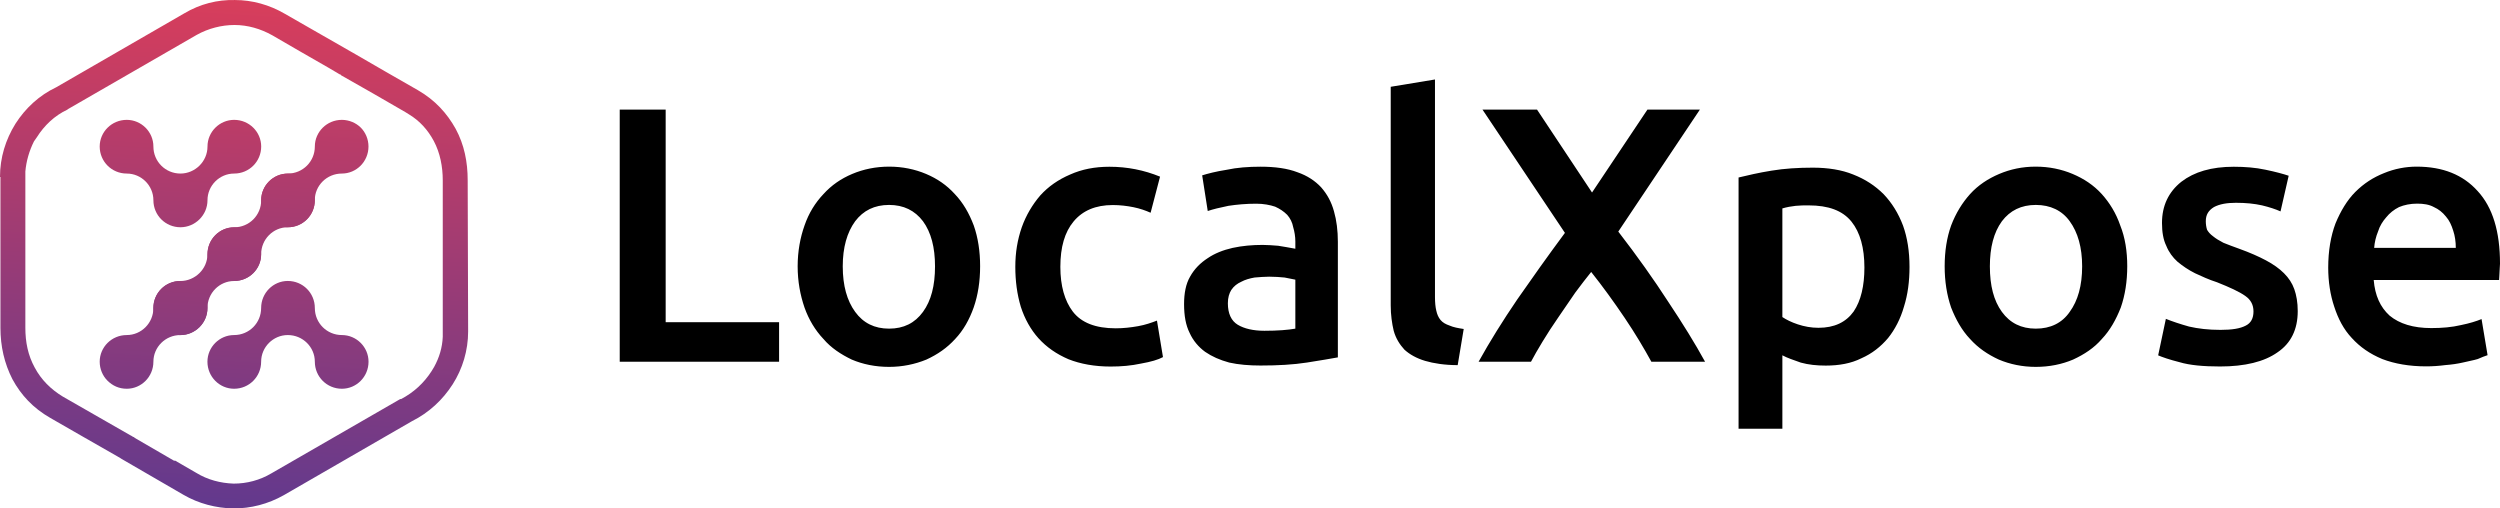
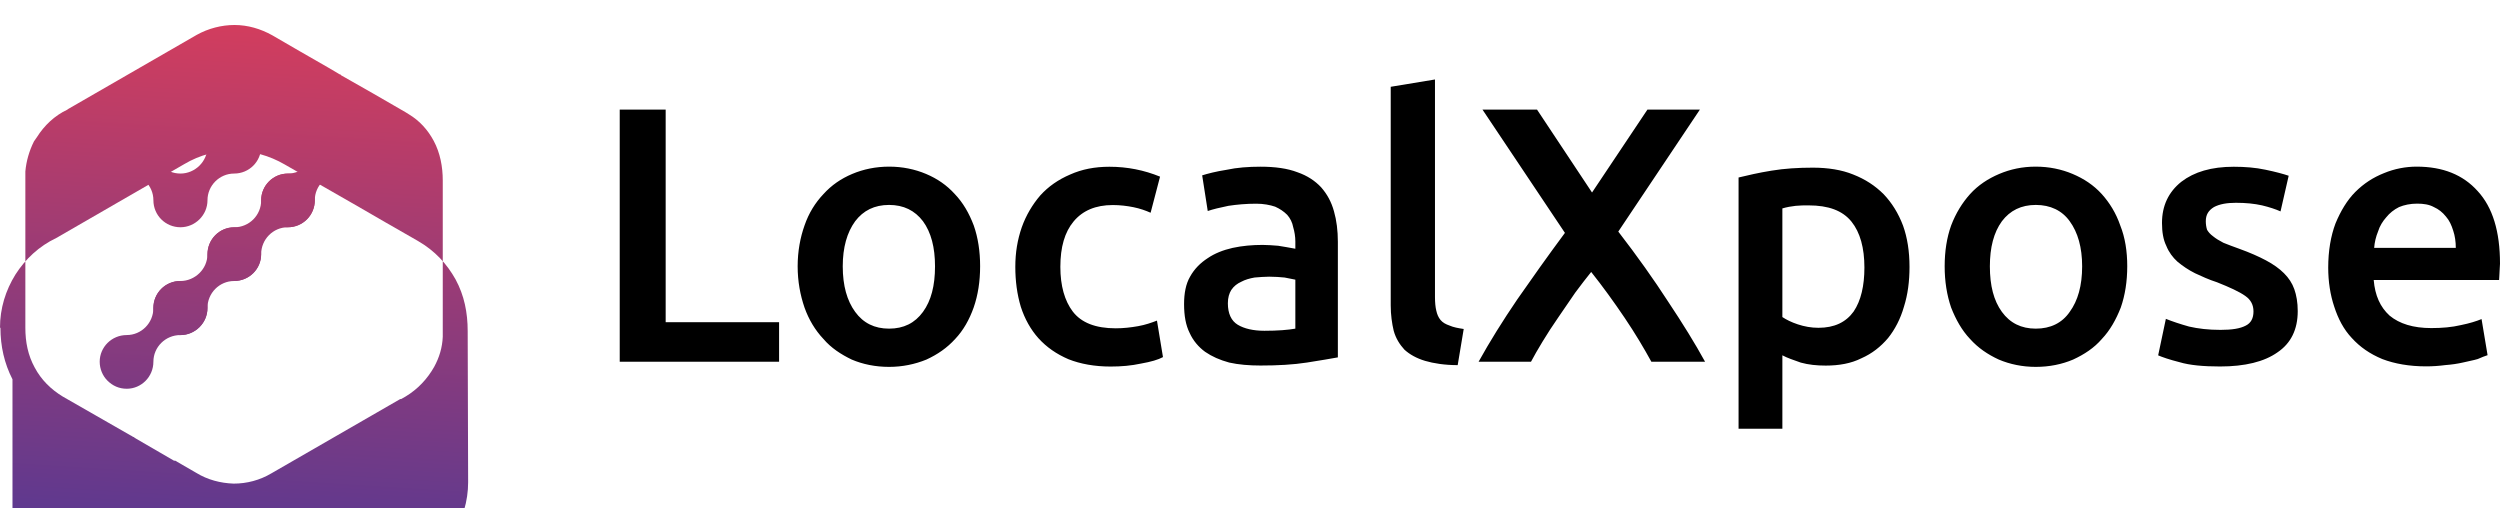
<svg xmlns="http://www.w3.org/2000/svg" xmlns:ns1="http://sodipodi.sourceforge.net/DTD/sodipodi-0.dtd" xmlns:ns2="http://www.inkscape.org/namespaces/inkscape" version="1.1" id="Layer_1" x="0px" y="0px" viewBox="0 0 444.59 90.424" xml:space="preserve" ns1:docname="logo-color-black.svg" width="444.59" height="90.424" ns2:version="0.92.4 (fd57863, 2020-04-02)">
  <defs id="defs60" />
  <ns1:namedview pagecolor="#ffffff" bordercolor="#666666" borderopacity="1" objecttolerance="10" gridtolerance="10" guidetolerance="10" ns2:pageopacity="0" ns2:pageshadow="2" ns2:window-width="1920" ns2:window-height="1055" id="namedview58" showgrid="false" fit-margin-top="0" fit-margin-left="0" fit-margin-right="0" fit-margin-bottom="0" ns2:zoom="2.3838384" ns2:cx="156.9151" ns2:cy="-10.478815" ns2:window-x="1920" ns2:window-y="0" ns2:window-maximized="1" ns2:current-layer="g55" />
  <style type="text/css" id="style2">
	.st0{fill:url(#SVGID_1_);}
	.st1{fill-rule:evenodd;clip-rule:evenodd;fill:url(#SVGID_2_);}
	.st2{fill-rule:evenodd;clip-rule:evenodd;fill:url(#SVGID_3_);}
	.st3{fill-rule:evenodd;clip-rule:evenodd;fill:url(#SVGID_4_);}
	.st4{fill-rule:evenodd;clip-rule:evenodd;fill:url(#SVGID_5_);}
	.st5{fill-rule:evenodd;clip-rule:evenodd;fill:url(#SVGID_6_);}
	.st6{fill-rule:evenodd;clip-rule:evenodd;fill:url(#SVGID_7_);}
</style>
  <g id="g55" transform="translate(-83.7,-350.776)">
    <path d="m 222.25,408.07 v 7.03 h -28.34 v -44.83 h 8.17 v 37.81 h 20.17 z M 258,398.14 c 0,2.67 -0.38,5.12 -1.15,7.33 -0.76,2.14 -1.83,4.05 -3.28,5.58 -1.45,1.6 -3.13,2.75 -5.12,3.67 -2.06,0.84 -4.28,1.3 -6.64,1.3 -2.44,0 -4.66,-0.46 -6.64,-1.3 -1.91,-0.92 -3.67,-2.06 -5.04,-3.67 -1.45,-1.53 -2.6,-3.44 -3.36,-5.58 -0.76,-2.21 -1.22,-4.66 -1.22,-7.33 0,-2.67 0.46,-5.12 1.22,-7.26 0.76,-2.21 1.91,-4.05 3.36,-5.58 1.45,-1.6 3.13,-2.75 5.12,-3.59 1.99,-0.84 4.2,-1.3 6.57,-1.3 2.37,0 4.58,0.46 6.57,1.3 1.99,0.84 3.67,1.99 5.12,3.59 1.45,1.53 2.52,3.36 3.36,5.58 0.75,2.14 1.13,4.59 1.13,7.26 z m -8.02,0 c 0,-3.36 -0.69,-6.03 -2.14,-8.02 -1.45,-1.91 -3.44,-2.9 -6.03,-2.9 -2.6,0 -4.58,0.99 -6.03,2.9 -1.45,1.99 -2.21,4.66 -2.21,8.02 0,3.44 0.76,6.11 2.21,8.1 1.45,1.99 3.44,2.98 6.03,2.98 2.6,0 4.58,-0.99 6.03,-2.98 1.45,-1.99 2.14,-4.66 2.14,-8.1 z m 14.28,0.08 c 0,-2.52 0.38,-4.81 1.15,-7.03 0.76,-2.14 1.91,-4.05 3.28,-5.65 1.45,-1.6 3.21,-2.83 5.35,-3.74 2.06,-0.92 4.35,-1.37 6.95,-1.37 3.21,0 6.19,0.61 9.01,1.76 l -1.68,6.42 c -0.84,-0.38 -1.91,-0.76 -3.06,-0.99 -1.15,-0.23 -2.37,-0.38 -3.67,-0.38 -3.06,0 -5.35,0.99 -6.95,2.9 -1.6,1.91 -2.37,4.58 -2.37,8.1 0,3.36 0.76,6.03 2.21,7.94 1.53,1.99 4.05,2.98 7.64,2.98 1.37,0 2.67,-0.15 3.97,-0.38 1.3,-0.23 2.37,-0.61 3.36,-0.99 l 1.07,6.49 c -0.84,0.46 -2.14,0.84 -3.9,1.15 -1.76,0.38 -3.51,0.53 -5.42,0.53 -2.83,0 -5.35,-0.46 -7.48,-1.3 -2.14,-0.92 -3.9,-2.14 -5.35,-3.74 -1.37,-1.53 -2.44,-3.44 -3.13,-5.58 -0.67,-2.23 -0.98,-4.6 -0.98,-7.12 z m 44.3,11.38 c 2.37,0 4.2,-0.15 5.5,-0.38 v -8.71 c -0.46,-0.08 -1.07,-0.23 -1.91,-0.38 -0.84,-0.08 -1.76,-0.15 -2.75,-0.15 -0.84,0 -1.68,0.08 -2.6,0.15 -0.84,0.15 -1.68,0.38 -2.37,0.76 -0.69,0.31 -1.3,0.76 -1.76,1.45 -0.38,0.61 -0.61,1.37 -0.61,2.37 0,1.83 0.61,3.13 1.76,3.82 1.15,0.69 2.75,1.07 4.74,1.07 z m -0.69,-29.18 c 2.6,0 4.81,0.31 6.57,0.99 1.76,0.61 3.13,1.53 4.2,2.67 1.07,1.22 1.83,2.6 2.29,4.28 0.46,1.6 0.69,3.44 0.69,5.42 v 20.55 c -1.22,0.23 -3.06,0.53 -5.5,0.92 -2.44,0.38 -5.19,0.53 -8.25,0.53 -1.99,0 -3.9,-0.15 -5.58,-0.53 -1.68,-0.46 -3.06,-1.07 -4.28,-1.91 -1.15,-0.84 -2.14,-1.99 -2.75,-3.36 -0.69,-1.37 -0.99,-3.06 -0.99,-5.12 0,-1.91 0.31,-3.59 1.07,-4.89 0.76,-1.37 1.83,-2.44 3.13,-3.28 1.22,-0.84 2.75,-1.45 4.43,-1.83 1.76,-0.38 3.51,-0.53 5.35,-0.53 0.92,0 1.76,0.08 2.75,0.15 0.92,0.15 1.91,0.31 3.06,0.53 v -1.3 c 0,-0.84 -0.15,-1.76 -0.38,-2.52 -0.15,-0.84 -0.53,-1.6 -1.07,-2.21 -0.61,-0.61 -1.3,-1.07 -2.14,-1.45 -0.92,-0.31 -2.06,-0.53 -3.36,-0.53 -1.83,0 -3.44,0.15 -4.96,0.38 -1.53,0.31 -2.75,0.61 -3.67,0.92 l -0.99,-6.34 c 0.99,-0.31 2.44,-0.69 4.35,-0.99 1.83,-0.4 3.89,-0.55 6.03,-0.55 z m 35.06,35.29 c -2.29,0 -4.28,-0.31 -5.8,-0.76 -1.53,-0.46 -2.75,-1.15 -3.67,-1.99 -0.84,-0.92 -1.53,-1.99 -1.91,-3.36 -0.31,-1.3 -0.53,-2.83 -0.53,-4.51 v -38.88 l 7.87,-1.3 v 38.72 c 0,0.92 0.08,1.76 0.23,2.37 0.15,0.69 0.38,1.22 0.76,1.68 0.38,0.46 0.92,0.76 1.6,0.99 0.69,0.31 1.53,0.46 2.52,0.61 z m 34.44,-0.61 c -1.3,-2.37 -2.83,-4.96 -4.74,-7.79 -1.91,-2.83 -3.9,-5.58 -5.96,-8.17 -0.84,1.07 -1.83,2.29 -2.83,3.67 -0.99,1.45 -1.99,2.9 -2.98,4.35 -1.07,1.53 -1.99,2.98 -2.83,4.35 -0.84,1.37 -1.53,2.6 -2.06,3.59 h -9.32 c 1.99,-3.59 4.28,-7.26 6.87,-11.07 2.6,-3.74 5.42,-7.71 8.48,-11.84 l -14.66,-21.92 h 9.7 l 9.78,14.74 9.85,-14.74 H 386 l -14.51,21.69 c 3.36,4.35 6.34,8.55 8.86,12.45 2.6,3.9 4.81,7.48 6.57,10.69 z m 37.89,-16.73 c 0,-3.51 -0.76,-6.26 -2.29,-8.17 -1.6,-1.99 -4.12,-2.9 -7.64,-2.9 -0.76,0 -1.53,0 -2.29,0.08 -0.76,0.08 -1.6,0.23 -2.37,0.46 v 19.32 c 0.69,0.46 1.6,0.92 2.75,1.3 1.15,0.38 2.37,0.61 3.67,0.61 2.83,0 4.89,-0.99 6.26,-2.9 1.3,-1.92 1.91,-4.59 1.91,-7.8 z m 8.02,-0.15 c 0,2.6 -0.31,4.96 -0.99,7.1 -0.61,2.14 -1.6,4.05 -2.83,5.58 -1.3,1.53 -2.83,2.75 -4.74,3.59 -1.83,0.92 -3.97,1.3 -6.34,1.3 -1.6,0 -3.06,-0.15 -4.43,-0.53 -1.3,-0.46 -2.44,-0.84 -3.28,-1.3 v 13.06 h -7.79 v -44.68 c 1.6,-0.38 3.51,-0.84 5.88,-1.22 2.29,-0.38 4.74,-0.53 7.33,-0.53 2.67,0 5.12,0.38 7.18,1.22 2.14,0.84 3.9,1.99 5.42,3.51 1.45,1.53 2.6,3.36 3.44,5.58 0.76,2.12 1.15,4.57 1.15,7.32 z M 462,398.14 c 0,2.67 -0.38,5.12 -1.15,7.33 -0.84,2.14 -1.91,4.05 -3.36,5.58 -1.37,1.6 -3.13,2.75 -5.12,3.67 -1.99,0.84 -4.2,1.3 -6.64,1.3 -2.37,0 -4.58,-0.46 -6.57,-1.3 -1.99,-0.92 -3.67,-2.06 -5.12,-3.67 -1.45,-1.53 -2.52,-3.44 -3.36,-5.58 -0.76,-2.21 -1.15,-4.66 -1.15,-7.33 0,-2.67 0.38,-5.12 1.15,-7.26 0.84,-2.21 1.99,-4.05 3.36,-5.58 1.45,-1.6 3.21,-2.75 5.19,-3.59 1.99,-0.84 4.12,-1.3 6.49,-1.3 2.37,0 4.58,0.46 6.57,1.3 1.99,0.84 3.74,1.99 5.19,3.59 1.37,1.53 2.52,3.36 3.28,5.58 0.86,2.14 1.24,4.59 1.24,7.26 z m -8.02,0 c 0,-3.36 -0.76,-6.03 -2.21,-8.02 -1.37,-1.91 -3.44,-2.9 -6.03,-2.9 -2.6,0 -4.58,0.99 -6.03,2.9 -1.45,1.99 -2.14,4.66 -2.14,8.02 0,3.44 0.69,6.11 2.14,8.1 1.45,1.99 3.44,2.98 6.03,2.98 2.6,0 4.66,-0.99 6.03,-2.98 1.45,-1.99 2.21,-4.66 2.21,-8.1 z m 24.59,11.3 c 2.06,0 3.51,-0.23 4.51,-0.76 0.92,-0.46 1.37,-1.3 1.37,-2.52 0,-1.15 -0.46,-2.06 -1.45,-2.75 -1.07,-0.76 -2.75,-1.53 -5.04,-2.44 -1.45,-0.46 -2.75,-1.07 -3.9,-1.6 -1.22,-0.61 -2.21,-1.3 -3.13,-2.06 -0.84,-0.76 -1.53,-1.68 -1.99,-2.83 -0.53,-1.07 -0.76,-2.44 -0.76,-4.05 0,-3.06 1.15,-5.5 3.44,-7.33 2.29,-1.76 5.35,-2.67 9.32,-2.67 1.99,0 3.9,0.15 5.65,0.53 1.83,0.38 3.21,0.76 4.12,1.07 l -1.45,6.34 c -0.84,-0.38 -1.99,-0.76 -3.28,-1.07 -1.37,-0.31 -2.9,-0.46 -4.66,-0.46 -1.6,0 -2.9,0.23 -3.9,0.76 -0.99,0.61 -1.45,1.37 -1.45,2.52 0,0.53 0.08,1.07 0.23,1.53 0.23,0.38 0.53,0.76 1.07,1.15 0.46,0.38 1.07,0.76 1.83,1.15 0.76,0.31 1.76,0.69 2.83,1.07 1.91,0.69 3.44,1.37 4.74,2.06 1.3,0.69 2.37,1.45 3.21,2.29 0.84,0.84 1.45,1.76 1.83,2.83 0.38,1.07 0.61,2.37 0.61,3.9 0,3.28 -1.22,5.73 -3.59,7.33 -2.37,1.68 -5.8,2.52 -10.23,2.52 -2.98,0 -5.42,-0.23 -7.18,-0.76 -1.83,-0.46 -3.13,-0.92 -3.82,-1.22 l 1.37,-6.49 c 1.15,0.46 2.52,0.92 4.12,1.37 1.61,0.37 3.44,0.59 5.58,0.59 z m 19.17,-11.07 c 0,-2.98 0.46,-5.65 1.3,-7.87 0.92,-2.21 2.06,-4.12 3.51,-5.58 1.53,-1.53 3.21,-2.6 5.12,-3.36 1.83,-0.76 3.82,-1.15 5.8,-1.15 4.66,0 8.25,1.45 10.85,4.35 2.67,2.9 3.97,7.18 3.97,12.91 0,0.46 -0.08,0.92 -0.08,1.45 0,0.53 -0.08,1.07 -0.08,1.45 h -22.3 c 0.23,2.75 1.15,4.81 2.83,6.34 1.76,1.45 4.2,2.21 7.41,2.21 1.91,0 3.67,-0.15 5.27,-0.53 1.53,-0.31 2.75,-0.69 3.67,-1.07 l 1.07,6.42 c -0.46,0.15 -1.07,0.38 -1.76,0.69 -0.76,0.23 -1.68,0.38 -2.6,0.61 -0.99,0.23 -2.06,0.38 -3.13,0.46 -1.15,0.15 -2.29,0.23 -3.44,0.23 -2.98,0 -5.58,-0.46 -7.79,-1.3 -2.21,-0.92 -3.97,-2.14 -5.42,-3.74 -1.45,-1.53 -2.44,-3.44 -3.13,-5.58 -0.69,-2.05 -1.07,-4.42 -1.07,-6.94 z m 22.69,-3.51 c 0,-1.07 -0.15,-2.14 -0.46,-3.06 -0.31,-0.99 -0.69,-1.83 -1.3,-2.52 -0.61,-0.76 -1.3,-1.3 -2.14,-1.68 -0.84,-0.46 -1.83,-0.61 -2.98,-0.61 -1.22,0 -2.29,0.23 -3.21,0.61 -0.92,0.46 -1.68,1.07 -2.29,1.83 -0.61,0.69 -1.15,1.53 -1.45,2.52 -0.38,0.92 -0.61,1.91 -0.69,2.9 h 14.52 z" id="path4" ns2:connector-curvature="0" style="fill:#000000;fill-opacity:1" />
    <linearGradient id="SVGID_1_" gradientUnits="userSpaceOnUse" x1="122.169" y1="445.731" x2="128.688" y2="343.212">
      <stop offset="0" style="stop-color:#5C3990" id="stop6" />
      <stop offset="1" style="stop-color:#E23E57" id="stop8" />
    </linearGradient>
-     <path class="st0" d="m 85.92,418.23 c -1.45,-2.83 -2.14,-5.88 -2.14,-9.17 V 382.25 H 83.7 c 0,-3.44 0.99,-6.64 2.75,-9.47 v 0 c 1.76,-2.75 4.2,-5.04 7.26,-6.49 l 22.76,-13.14 c 2.83,-1.68 5.88,-2.44 9.01,-2.37 3.06,0 6.11,0.84 8.86,2.44 v 0 c 18.1,10.39 9.78,5.58 12.14,6.95 3.82,2.21 7.64,4.43 11.53,6.64 v 0 c 3.06,1.76 5.19,4.12 6.72,6.87 1.53,2.83 2.14,5.88 2.14,9.17 l 0.08,26.88 v 0 c 0,3.36 -0.99,6.64 -2.75,9.39 v 0 c -1.76,2.75 -4.2,5.04 -7.26,6.57 l -22.76,13.14 c -2.83,1.6 -5.88,2.37 -9.01,2.37 -3.06,-0.08 -6.11,-0.84 -8.86,-2.44 v 0 c -16.34,-9.47 -9.09,-5.27 -11.69,-6.8 -11.07,-6.34 -0.84,-0.46 -11.99,-6.87 -3.04,-1.74 -5.18,-4.04 -6.71,-6.86 z m 21.69,10.39 c 2.37,1.37 4.74,2.75 7.1,4.12 l 0.08,-0.08 3.82,2.21 c 1.99,1.22 4.28,1.83 6.64,1.91 2.37,0 4.66,-0.61 6.72,-1.83 l 22.91,-13.21 h 0.15 c 2.21,-1.15 4.05,-2.83 5.42,-4.96 l 0.46,-0.76 c 0.92,-1.68 1.45,-3.44 1.53,-5.35 v -27.8 c 0,-2.44 -0.46,-4.89 -1.6,-7.03 -1.07,-1.99 -2.52,-3.59 -4.43,-4.74 l -0.61,-0.38 c -3.82,-2.21 -7.64,-4.43 -11.46,-6.57 0,-0.08 -0.08,-0.08 -0.15,-0.15 -0.08,0 -0.08,0 -0.08,0 -0.15,-0.08 -0.23,-0.15 -0.38,-0.23 -0.53,-0.31 -1.15,-0.69 -1.68,-0.99 -3.36,-1.91 -6.64,-3.82 -9.93,-5.73 -2.06,-1.15 -4.35,-1.83 -6.72,-1.83 -2.29,0 -4.66,0.61 -6.72,1.76 l -22.91,13.21 -0.08,0.08 c -2.29,1.07 -4.12,2.83 -5.42,4.89 l -0.53,0.76 c -0.84,1.68 -1.37,3.51 -1.53,5.35 v 27.8 c 0,2.52 0.46,4.89 1.68,7.1 1.15,2.14 2.83,3.82 4.96,5.12 3.97,2.29 8.02,4.58 11.99,6.87 0.15,0.08 0.31,0.15 0.53,0.31 0,0 0.08,0 0.23,0.08 v 0.07 z" id="path11" ns2:connector-curvature="0" style="fill:url(#SVGID_1_)" />
+     <path class="st0" d="m 85.92,418.23 c -1.45,-2.83 -2.14,-5.88 -2.14,-9.17 H 83.7 c 0,-3.44 0.99,-6.64 2.75,-9.47 v 0 c 1.76,-2.75 4.2,-5.04 7.26,-6.49 l 22.76,-13.14 c 2.83,-1.68 5.88,-2.44 9.01,-2.37 3.06,0 6.11,0.84 8.86,2.44 v 0 c 18.1,10.39 9.78,5.58 12.14,6.95 3.82,2.21 7.64,4.43 11.53,6.64 v 0 c 3.06,1.76 5.19,4.12 6.72,6.87 1.53,2.83 2.14,5.88 2.14,9.17 l 0.08,26.88 v 0 c 0,3.36 -0.99,6.64 -2.75,9.39 v 0 c -1.76,2.75 -4.2,5.04 -7.26,6.57 l -22.76,13.14 c -2.83,1.6 -5.88,2.37 -9.01,2.37 -3.06,-0.08 -6.11,-0.84 -8.86,-2.44 v 0 c -16.34,-9.47 -9.09,-5.27 -11.69,-6.8 -11.07,-6.34 -0.84,-0.46 -11.99,-6.87 -3.04,-1.74 -5.18,-4.04 -6.71,-6.86 z m 21.69,10.39 c 2.37,1.37 4.74,2.75 7.1,4.12 l 0.08,-0.08 3.82,2.21 c 1.99,1.22 4.28,1.83 6.64,1.91 2.37,0 4.66,-0.61 6.72,-1.83 l 22.91,-13.21 h 0.15 c 2.21,-1.15 4.05,-2.83 5.42,-4.96 l 0.46,-0.76 c 0.92,-1.68 1.45,-3.44 1.53,-5.35 v -27.8 c 0,-2.44 -0.46,-4.89 -1.6,-7.03 -1.07,-1.99 -2.52,-3.59 -4.43,-4.74 l -0.61,-0.38 c -3.82,-2.21 -7.64,-4.43 -11.46,-6.57 0,-0.08 -0.08,-0.08 -0.15,-0.15 -0.08,0 -0.08,0 -0.08,0 -0.15,-0.08 -0.23,-0.15 -0.38,-0.23 -0.53,-0.31 -1.15,-0.69 -1.68,-0.99 -3.36,-1.91 -6.64,-3.82 -9.93,-5.73 -2.06,-1.15 -4.35,-1.83 -6.72,-1.83 -2.29,0 -4.66,0.61 -6.72,1.76 l -22.91,13.21 -0.08,0.08 c -2.29,1.07 -4.12,2.83 -5.42,4.89 l -0.53,0.76 c -0.84,1.68 -1.37,3.51 -1.53,5.35 v 27.8 c 0,2.52 0.46,4.89 1.68,7.1 1.15,2.14 2.83,3.82 4.96,5.12 3.97,2.29 8.02,4.58 11.99,6.87 0.15,0.08 0.31,0.15 0.53,0.31 0,0 0.08,0 0.23,0.08 v 0.07 z" id="path11" ns2:connector-curvature="0" style="fill:url(#SVGID_1_)" />
    <linearGradient id="SVGID_2_" gradientUnits="userSpaceOnUse" x1="111.447" y1="445.049" x2="117.966" y2="342.531">
      <stop offset="0" style="stop-color:#5C3990" id="stop13" />
      <stop offset="1" style="stop-color:#E23E57" id="stop15" />
    </linearGradient>
    <path class="st1" d="m 120.6,386.38 c 0,2.67 -2.21,4.81 -4.81,4.81 -2.67,0 -4.81,-2.14 -4.81,-4.81 0,-2.6 -2.14,-4.74 -4.74,-4.74 -2.67,0 -4.81,-2.14 -4.81,-4.81 0,-2.6 2.14,-4.74 4.81,-4.74 2.6,0 4.74,2.14 4.74,4.74 0,2.67 2.14,4.81 4.81,4.81 2.6,0 4.81,-2.14 4.81,-4.81 0,-2.6 2.14,-4.74 4.74,-4.74 2.67,0 4.81,2.14 4.81,4.74 0,2.67 -2.14,4.81 -4.81,4.81 -2.61,0 -4.74,2.14 -4.74,4.74 z" id="path18" ns2:connector-curvature="0" style="clip-rule:evenodd;fill:url(#SVGID_2_);fill-rule:evenodd" />
    <linearGradient id="SVGID_3_" gradientUnits="userSpaceOnUse" x1="132.926" y1="446.415" x2="139.444" y2="343.897">
      <stop offset="0" style="stop-color:#5C3990" id="stop20" />
      <stop offset="1" style="stop-color:#E23E57" id="stop22" />
    </linearGradient>
-     <path class="st2" d="m 130.14,405.55 c 0,-2.67 2.14,-4.81 4.74,-4.81 2.67,0 4.81,2.14 4.81,4.81 0,2.67 2.14,4.81 4.81,4.81 2.6,0 4.74,2.14 4.74,4.74 0,2.67 -2.14,4.81 -4.74,4.81 -2.67,0 -4.81,-2.14 -4.81,-4.81 0,-2.6 -2.14,-4.74 -4.81,-4.74 -2.6,0 -4.74,2.14 -4.74,4.74 0,2.67 -2.14,4.81 -4.81,4.81 -2.6,0 -4.74,-2.14 -4.74,-4.81 0,-2.6 2.14,-4.74 4.74,-4.74 2.67,0 4.81,-2.14 4.81,-4.81 z" id="path25" ns2:connector-curvature="0" style="clip-rule:evenodd;fill:url(#SVGID_3_);fill-rule:evenodd" />
    <linearGradient id="SVGID_4_" gradientUnits="userSpaceOnUse" x1="108.814" y1="444.882" x2="115.332" y2="342.363">
      <stop offset="0" style="stop-color:#5C3990" id="stop27" />
      <stop offset="1" style="stop-color:#E23E57" id="stop29" />
    </linearGradient>
    <path class="st3" d="m 119.15,402.19 c 0.84,0.84 1.45,2.06 1.45,3.36 0,2.67 -2.21,4.81 -4.81,4.81 -2.67,0 -4.81,2.14 -4.81,4.74 0,2.67 -2.14,4.81 -4.74,4.81 -1.37,0 -2.52,-0.53 -3.44,-1.45 -0.84,-0.84 -1.37,-2.06 -1.37,-3.36 0,-2.6 2.14,-4.74 4.81,-4.74 2.6,0 4.74,-2.14 4.74,-4.81 0,-2.67 2.14,-4.81 4.81,-4.81 1.29,0 2.51,0.53 3.36,1.45 z" id="path32" ns2:connector-curvature="0" style="clip-rule:evenodd;fill:url(#SVGID_4_);fill-rule:evenodd" />
    <linearGradient id="SVGID_5_" gradientUnits="userSpaceOnUse" x1="117.717" y1="445.448" x2="124.236" y2="342.93">
      <stop offset="0" style="stop-color:#5C3990" id="stop34" />
      <stop offset="1" style="stop-color:#E23E57" id="stop36" />
    </linearGradient>
    <path class="st4" d="m 128.69,392.57 c 0.92,0.92 1.45,2.06 1.45,3.44 0,2.6 -2.14,4.74 -4.81,4.74 -2.6,0 -4.74,2.14 -4.74,4.81 0,2.67 -2.21,4.81 -4.81,4.81 -1.3,0 -2.52,-0.53 -3.36,-1.45 -0.92,-0.84 -1.45,-2.06 -1.45,-3.36 0,-2.67 2.14,-4.81 4.81,-4.81 2.6,0 4.81,-2.14 4.81,-4.74 0,-2.67 2.14,-4.81 4.74,-4.81 1.3,-0.01 2.52,0.53 3.36,1.37 z" id="path39" ns2:connector-curvature="0" style="clip-rule:evenodd;fill:url(#SVGID_5_);fill-rule:evenodd" />
    <linearGradient id="SVGID_6_" gradientUnits="userSpaceOnUse" x1="126.657" y1="446.016" x2="133.176" y2="343.498">
      <stop offset="0" style="stop-color:#5C3990" id="stop41" />
      <stop offset="1" style="stop-color:#E23E57" id="stop43" />
    </linearGradient>
    <path class="st5" d="m 138.32,383.02 c 0.84,0.84 1.37,2.06 1.37,3.36 0,2.67 -2.14,4.81 -4.81,4.81 -2.6,0 -4.74,2.14 -4.74,4.81 0,2.6 -2.14,4.74 -4.81,4.74 -1.3,0 -2.52,-0.53 -3.36,-1.37 -0.84,-0.84 -1.37,-2.06 -1.37,-3.36 0,-2.67 2.14,-4.81 4.74,-4.81 2.67,0 4.81,-2.14 4.81,-4.81 0,-2.6 2.14,-4.74 4.74,-4.74 1.36,-0.01 2.51,0.53 3.43,1.37 z" id="path46" ns2:connector-curvature="0" style="clip-rule:evenodd;fill:url(#SVGID_6_);fill-rule:evenodd" />
    <linearGradient id="SVGID_7_" gradientUnits="userSpaceOnUse" x1="135.559" y1="446.582" x2="142.078" y2="344.064">
      <stop offset="0" style="stop-color:#5C3990" id="stop48" />
      <stop offset="1" style="stop-color:#E23E57" id="stop50" />
    </linearGradient>
    <path class="st6" d="m 147.86,373.47 c 0.84,0.84 1.37,2.06 1.37,3.36 0,2.67 -2.14,4.81 -4.74,4.81 -2.67,0 -4.81,2.14 -4.81,4.74 0,2.67 -2.14,4.81 -4.81,4.81 -1.3,0 -2.52,-0.53 -3.36,-1.37 -0.84,-0.92 -1.37,-2.06 -1.37,-3.44 0,-2.6 2.14,-4.74 4.74,-4.74 2.67,0 4.81,-2.14 4.81,-4.81 0,-2.6 2.14,-4.74 4.81,-4.74 1.3,0.01 2.52,0.54 3.36,1.38 z" id="path53" ns2:connector-curvature="0" style="clip-rule:evenodd;fill:url(#SVGID_7_);fill-rule:evenodd" />
  </g>
</svg>